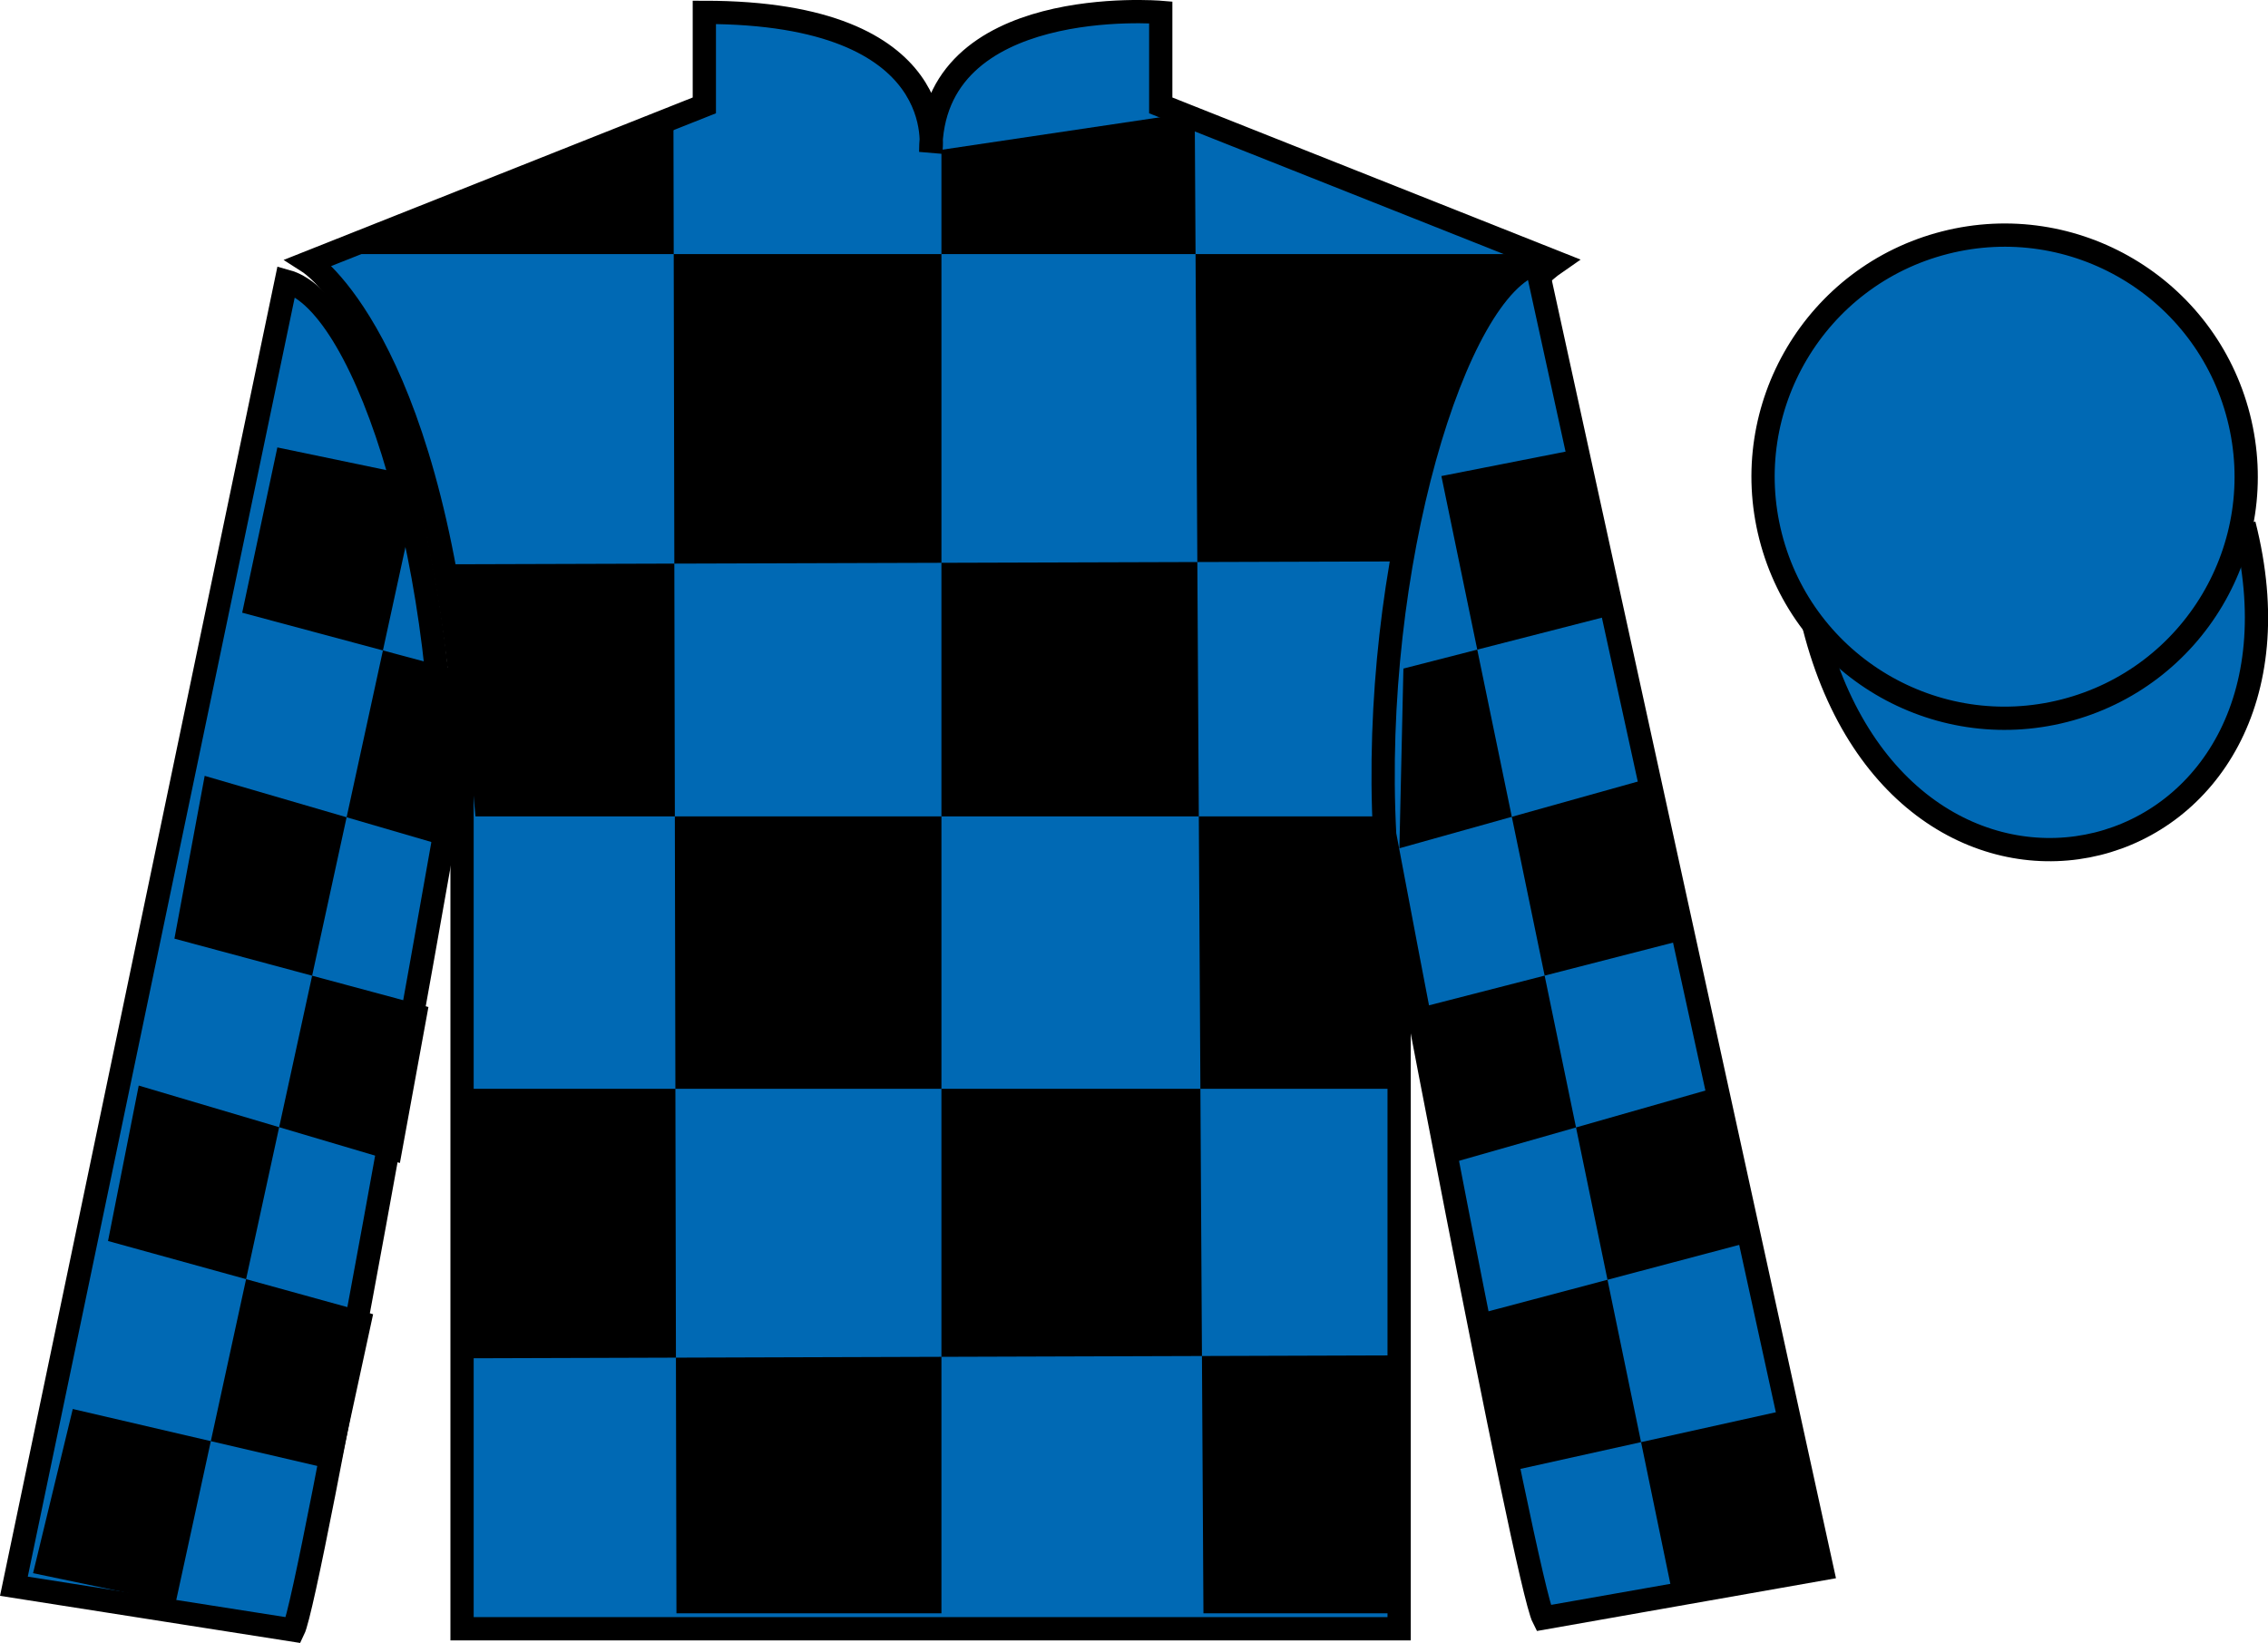
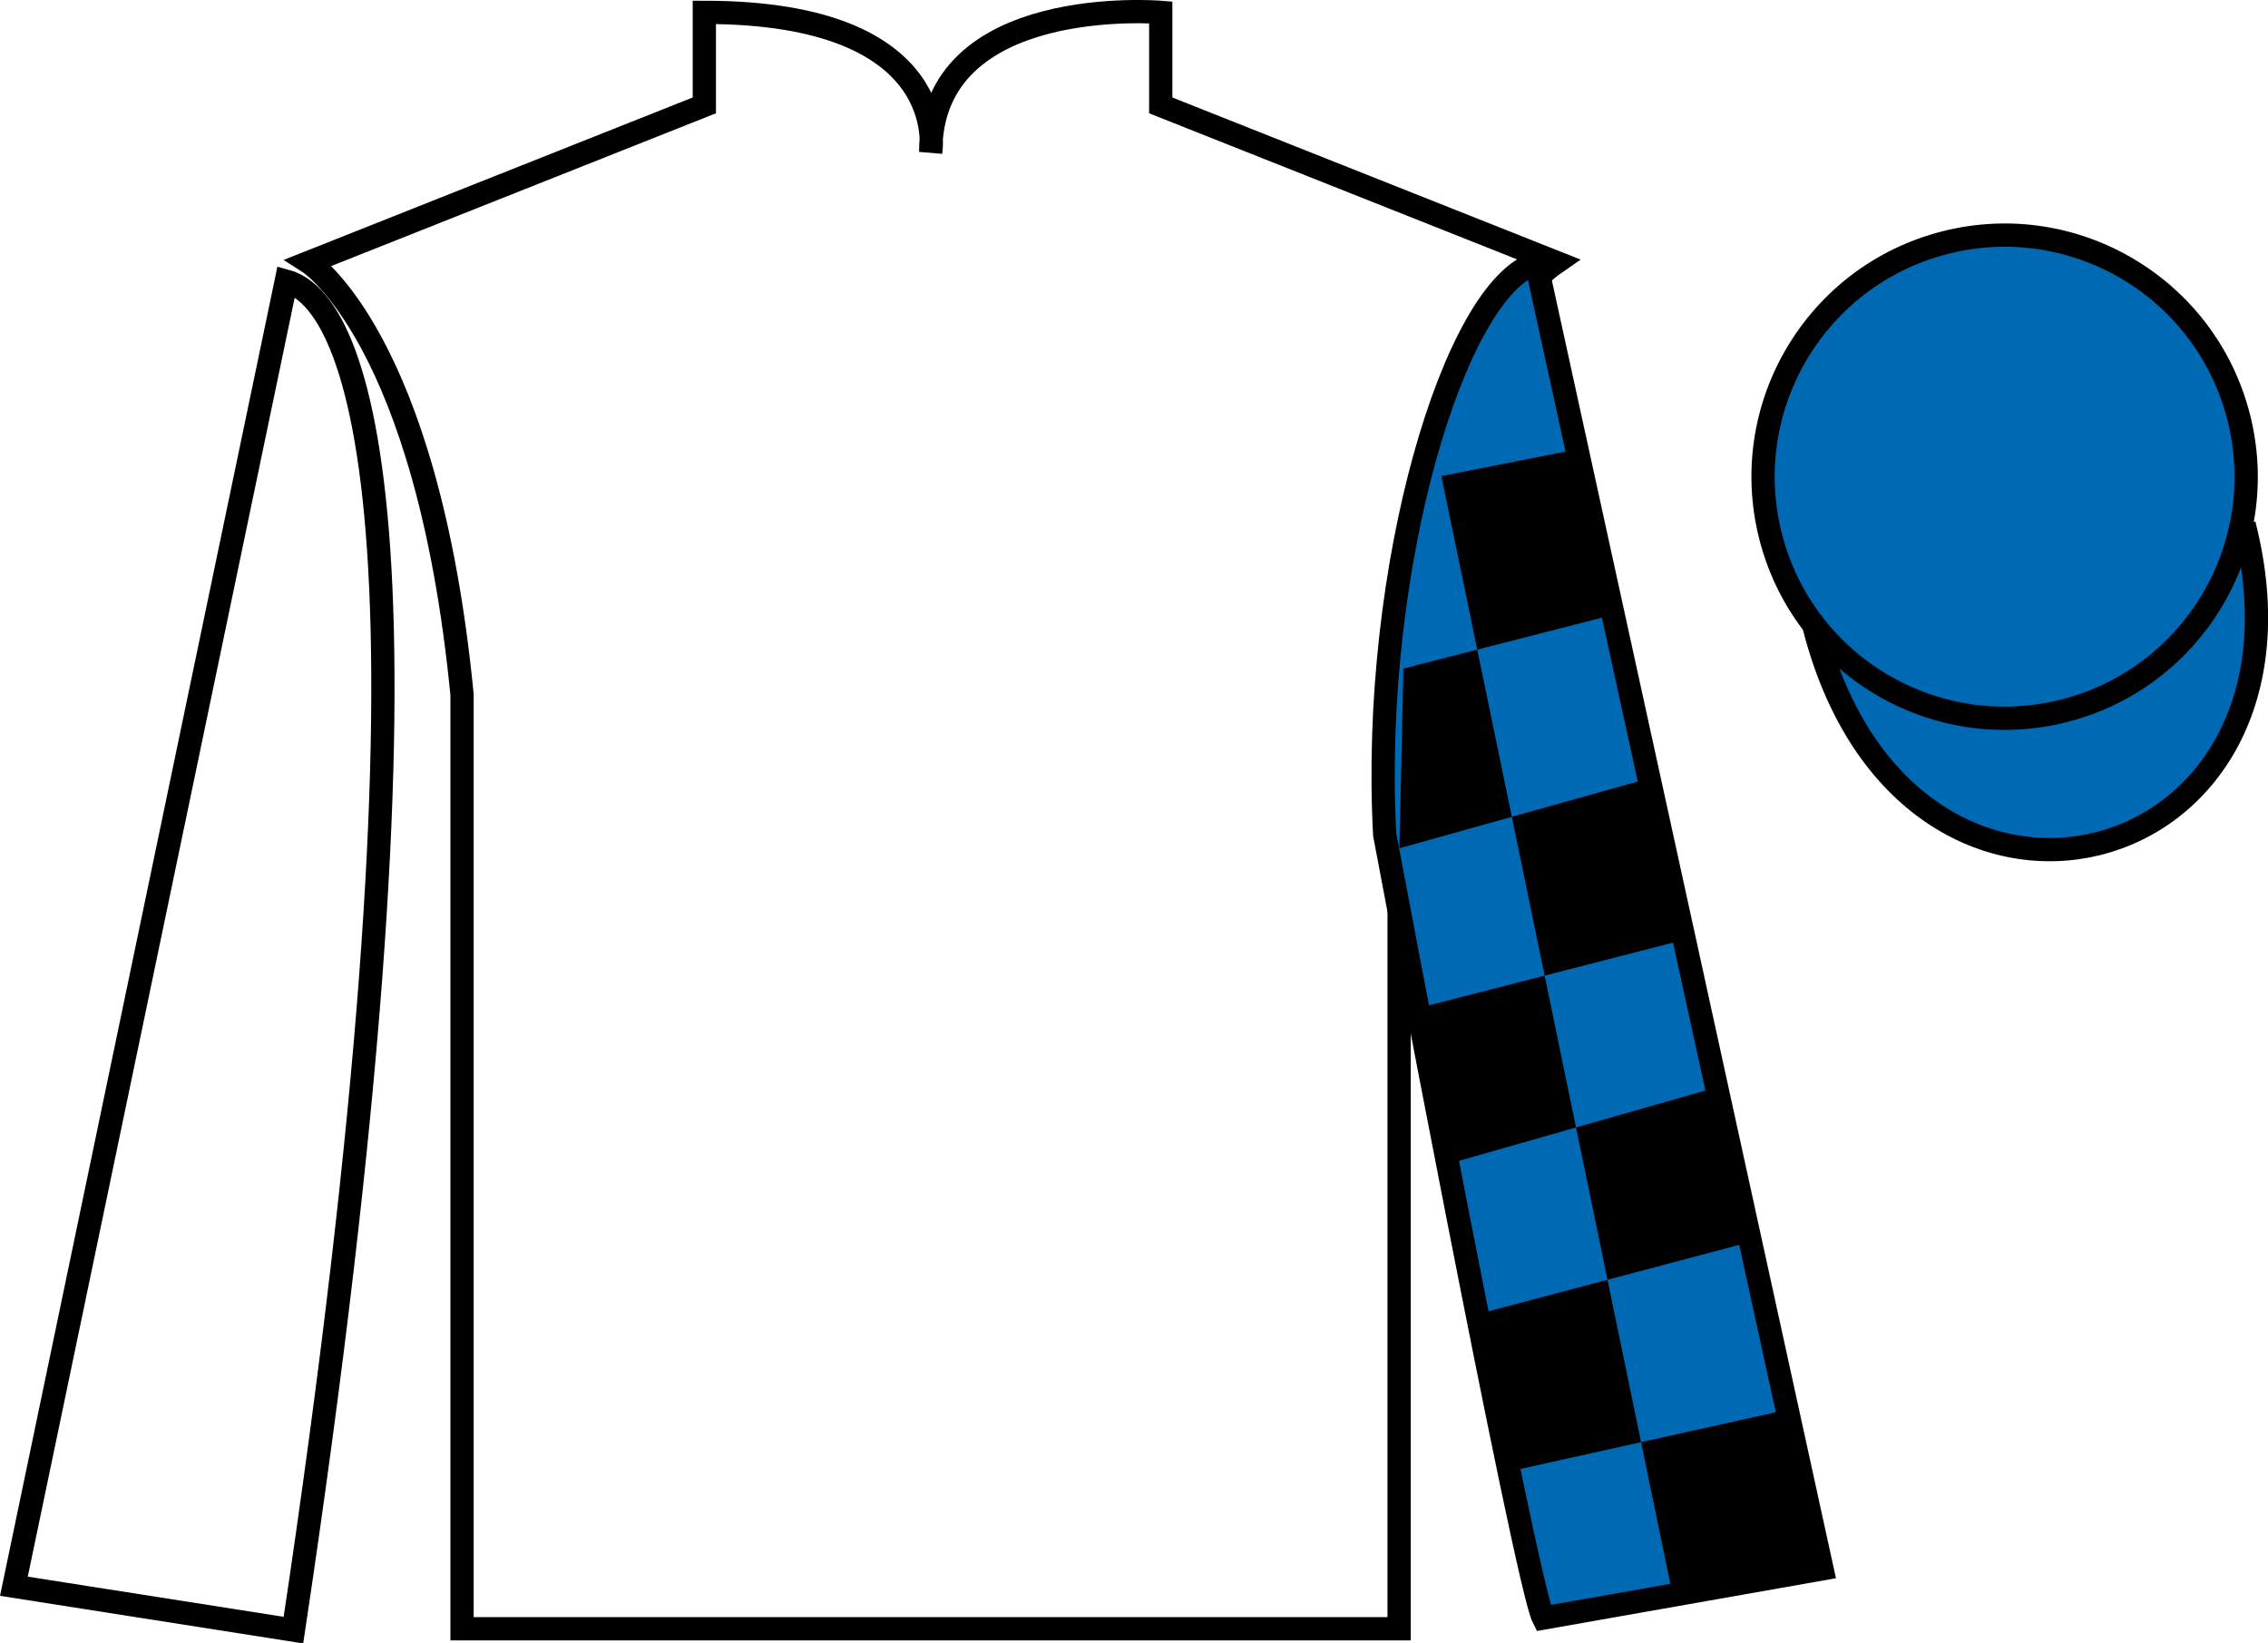
<svg xmlns="http://www.w3.org/2000/svg" width="97.52pt" height="70.64pt" viewBox="0 0 97.52 70.64" version="1.1">
  <g id="surface0">
-     <path style=" stroke:none;fill-rule:nonzero;fill:rgb(0%,41.248%,70.611%);fill-opacity:1;" d="M 13.285 11.281 C 13.285 11.281 18.367 14.531 19.867 29.867 C 19.867 29.867 19.867 44.867 19.867 70.031 L 60.16 70.031 L 60.16 29.699 C 60.16 29.699 61.953 14.699 66.91 11.281 L 49.91 4.531 L 49.91 0.531 C 49.91 0.531 40.02 -0.301 40.02 6.531 C 40.02 6.531 41.035 0.531 30.285 0.531 L 30.285 4.531 L 13.285 11.281 " />
    <path style="fill:none;stroke-width:10;stroke-linecap:butt;stroke-linejoin:miter;stroke:rgb(0%,0%,0%);stroke-opacity:1;stroke-miterlimit:4;" d="M 132.852 593.587 C 132.852 593.587 183.672 561.087 198.672 407.728 C 198.672 407.728 198.672 257.728 198.672 6.088 L 601.602 6.088 L 601.602 409.408 C 601.602 409.408 619.531 559.408 669.102 593.587 L 499.102 661.087 L 499.102 701.087 C 499.102 701.087 400.195 709.408 400.195 641.087 C 400.195 641.087 410.352 701.087 302.852 701.087 L 302.852 661.087 L 132.852 593.587 Z M 132.852 593.587 " transform="matrix(0.1,0,0,-0.1,0,70.64)" />
-     <path style=" stroke:none;fill-rule:nonzero;fill:rgb(0%,0%,0%);fill-opacity:1;" d="M 28.957 5.07 L 29.086 69.367 L 40.48 69.367 L 40.48 6.441 L 51.371 4.82 L 51.746 69.367 L 60.262 69.367 L 60.262 58.277 L 20.195 58.402 L 20.32 46.816 L 60.262 46.816 L 60.512 35.102 L 20.445 35.102 L 19.441 24.262 L 61.012 24.137 C 61.266 18.84 65.648 10.926 65.648 10.926 L 14.184 10.926 L 28.957 5.07 " />
-     <path style=" stroke:none;fill-rule:nonzero;fill:rgb(0%,41.248%,70.611%);fill-opacity:1;" d="M 12.617 70.09 C 13.352 68.582 19.043 36.277 19.043 36.277 C 19.43 24.77 15.816 13.055 12.309 12.09 L 0.598 68.203 L 12.617 70.09 " />
-     <path style="fill:none;stroke-width:10;stroke-linecap:butt;stroke-linejoin:miter;stroke:rgb(0%,0%,0%);stroke-opacity:1;stroke-miterlimit:4;" d="M 126.172 5.502 C 133.516 20.58 190.43 343.627 190.43 343.627 C 194.297 458.705 158.164 575.853 123.086 585.502 L 5.977 24.369 L 126.172 5.502 Z M 126.172 5.502 " transform="matrix(0.1,0,0,-0.1,0,70.64)" />
+     <path style="fill:none;stroke-width:10;stroke-linecap:butt;stroke-linejoin:miter;stroke:rgb(0%,0%,0%);stroke-opacity:1;stroke-miterlimit:4;" d="M 126.172 5.502 C 194.297 458.705 158.164 575.853 123.086 585.502 L 5.977 24.369 L 126.172 5.502 Z M 126.172 5.502 " transform="matrix(0.1,0,0,-0.1,0,70.64)" />
    <path style=" stroke:none;fill-rule:nonzero;fill:rgb(0%,41.248%,70.611%);fill-opacity:1;" d="M 78.344 67.457 L 66.055 11.32 C 62.562 12.355 58.93 24.391 59.539 35.887 C 59.539 35.887 65.598 68.078 66.363 69.57 L 78.344 67.457 " />
    <path style="fill:none;stroke-width:10;stroke-linecap:butt;stroke-linejoin:miter;stroke:rgb(0%,0%,0%);stroke-opacity:1;stroke-miterlimit:4;" d="M 783.438 31.83 L 660.547 593.197 C 625.625 582.845 589.297 462.494 595.391 347.533 C 595.391 347.533 655.977 25.619 663.633 10.697 L 783.438 31.83 Z M 783.438 31.83 " transform="matrix(0.1,0,0,-0.1,0,70.64)" />
    <path style="fill-rule:nonzero;fill:rgb(0%,41.248%,70.611%);fill-opacity:1;stroke-width:10;stroke-linecap:butt;stroke-linejoin:miter;stroke:rgb(0%,0%,0%);stroke-opacity:1;stroke-miterlimit:4;" d="M 780.039 436.986 C 819.766 281.361 1003.672 328.939 964.922 480.931 " transform="matrix(0.1,0,0,-0.1,0,70.64)" />
-     <path style=" stroke:none;fill-rule:nonzero;fill:rgb(0%,0%,0%);fill-opacity:1;" d="M 11.926 19.238 L 18.086 20.52 L 7.551 68.922 L 1.422 67.641 L 3.129 60.582 L 14.582 63.25 L 16.043 56.508 L 4.645 53.359 L 5.965 46.676 L 17.195 50.004 L 18.422 43.297 L 7.5 40.359 L 8.801 33.359 L 19.727 36.547 L 19.633 28.816 L 10.414 26.344 L 11.926 19.238 " />
    <path style=" stroke:none;fill-rule:nonzero;fill:rgb(0%,0%,0%);fill-opacity:1;" d="M 68.152 19.254 L 61.977 20.469 L 72.004 68.98 L 78.141 67.766 L 76.512 60.688 L 65.031 63.234 L 63.641 56.477 L 75.07 53.449 L 73.82 46.75 L 62.559 49.961 L 61.398 43.238 L 72.355 40.422 L 71.129 33.406 L 60.172 36.473 L 60.344 28.746 L 69.59 26.375 L 68.152 19.254 " />
    <path style=" stroke:none;fill-rule:nonzero;fill:rgb(0%,41.248%,70.611%);fill-opacity:1;" d="M 88.762 30.559 C 94.32 29.141 97.676 23.488 96.258 17.93 C 94.84 12.371 89.184 9.016 83.629 10.434 C 78.07 11.852 74.715 17.508 76.133 23.066 C 77.551 28.621 83.207 31.977 88.762 30.559 " />
    <path style="fill:none;stroke-width:10;stroke-linecap:butt;stroke-linejoin:miter;stroke:rgb(0%,0%,0%);stroke-opacity:1;stroke-miterlimit:4;" d="M 887.617 400.814 C 943.203 414.994 976.758 471.517 962.578 527.103 C 948.398 582.689 891.836 616.244 836.289 602.064 C 780.703 587.884 747.148 531.322 761.328 475.736 C 775.508 420.189 832.07 386.634 887.617 400.814 Z M 887.617 400.814 " transform="matrix(0.1,0,0,-0.1,0,70.64)" />
  </g>
</svg>